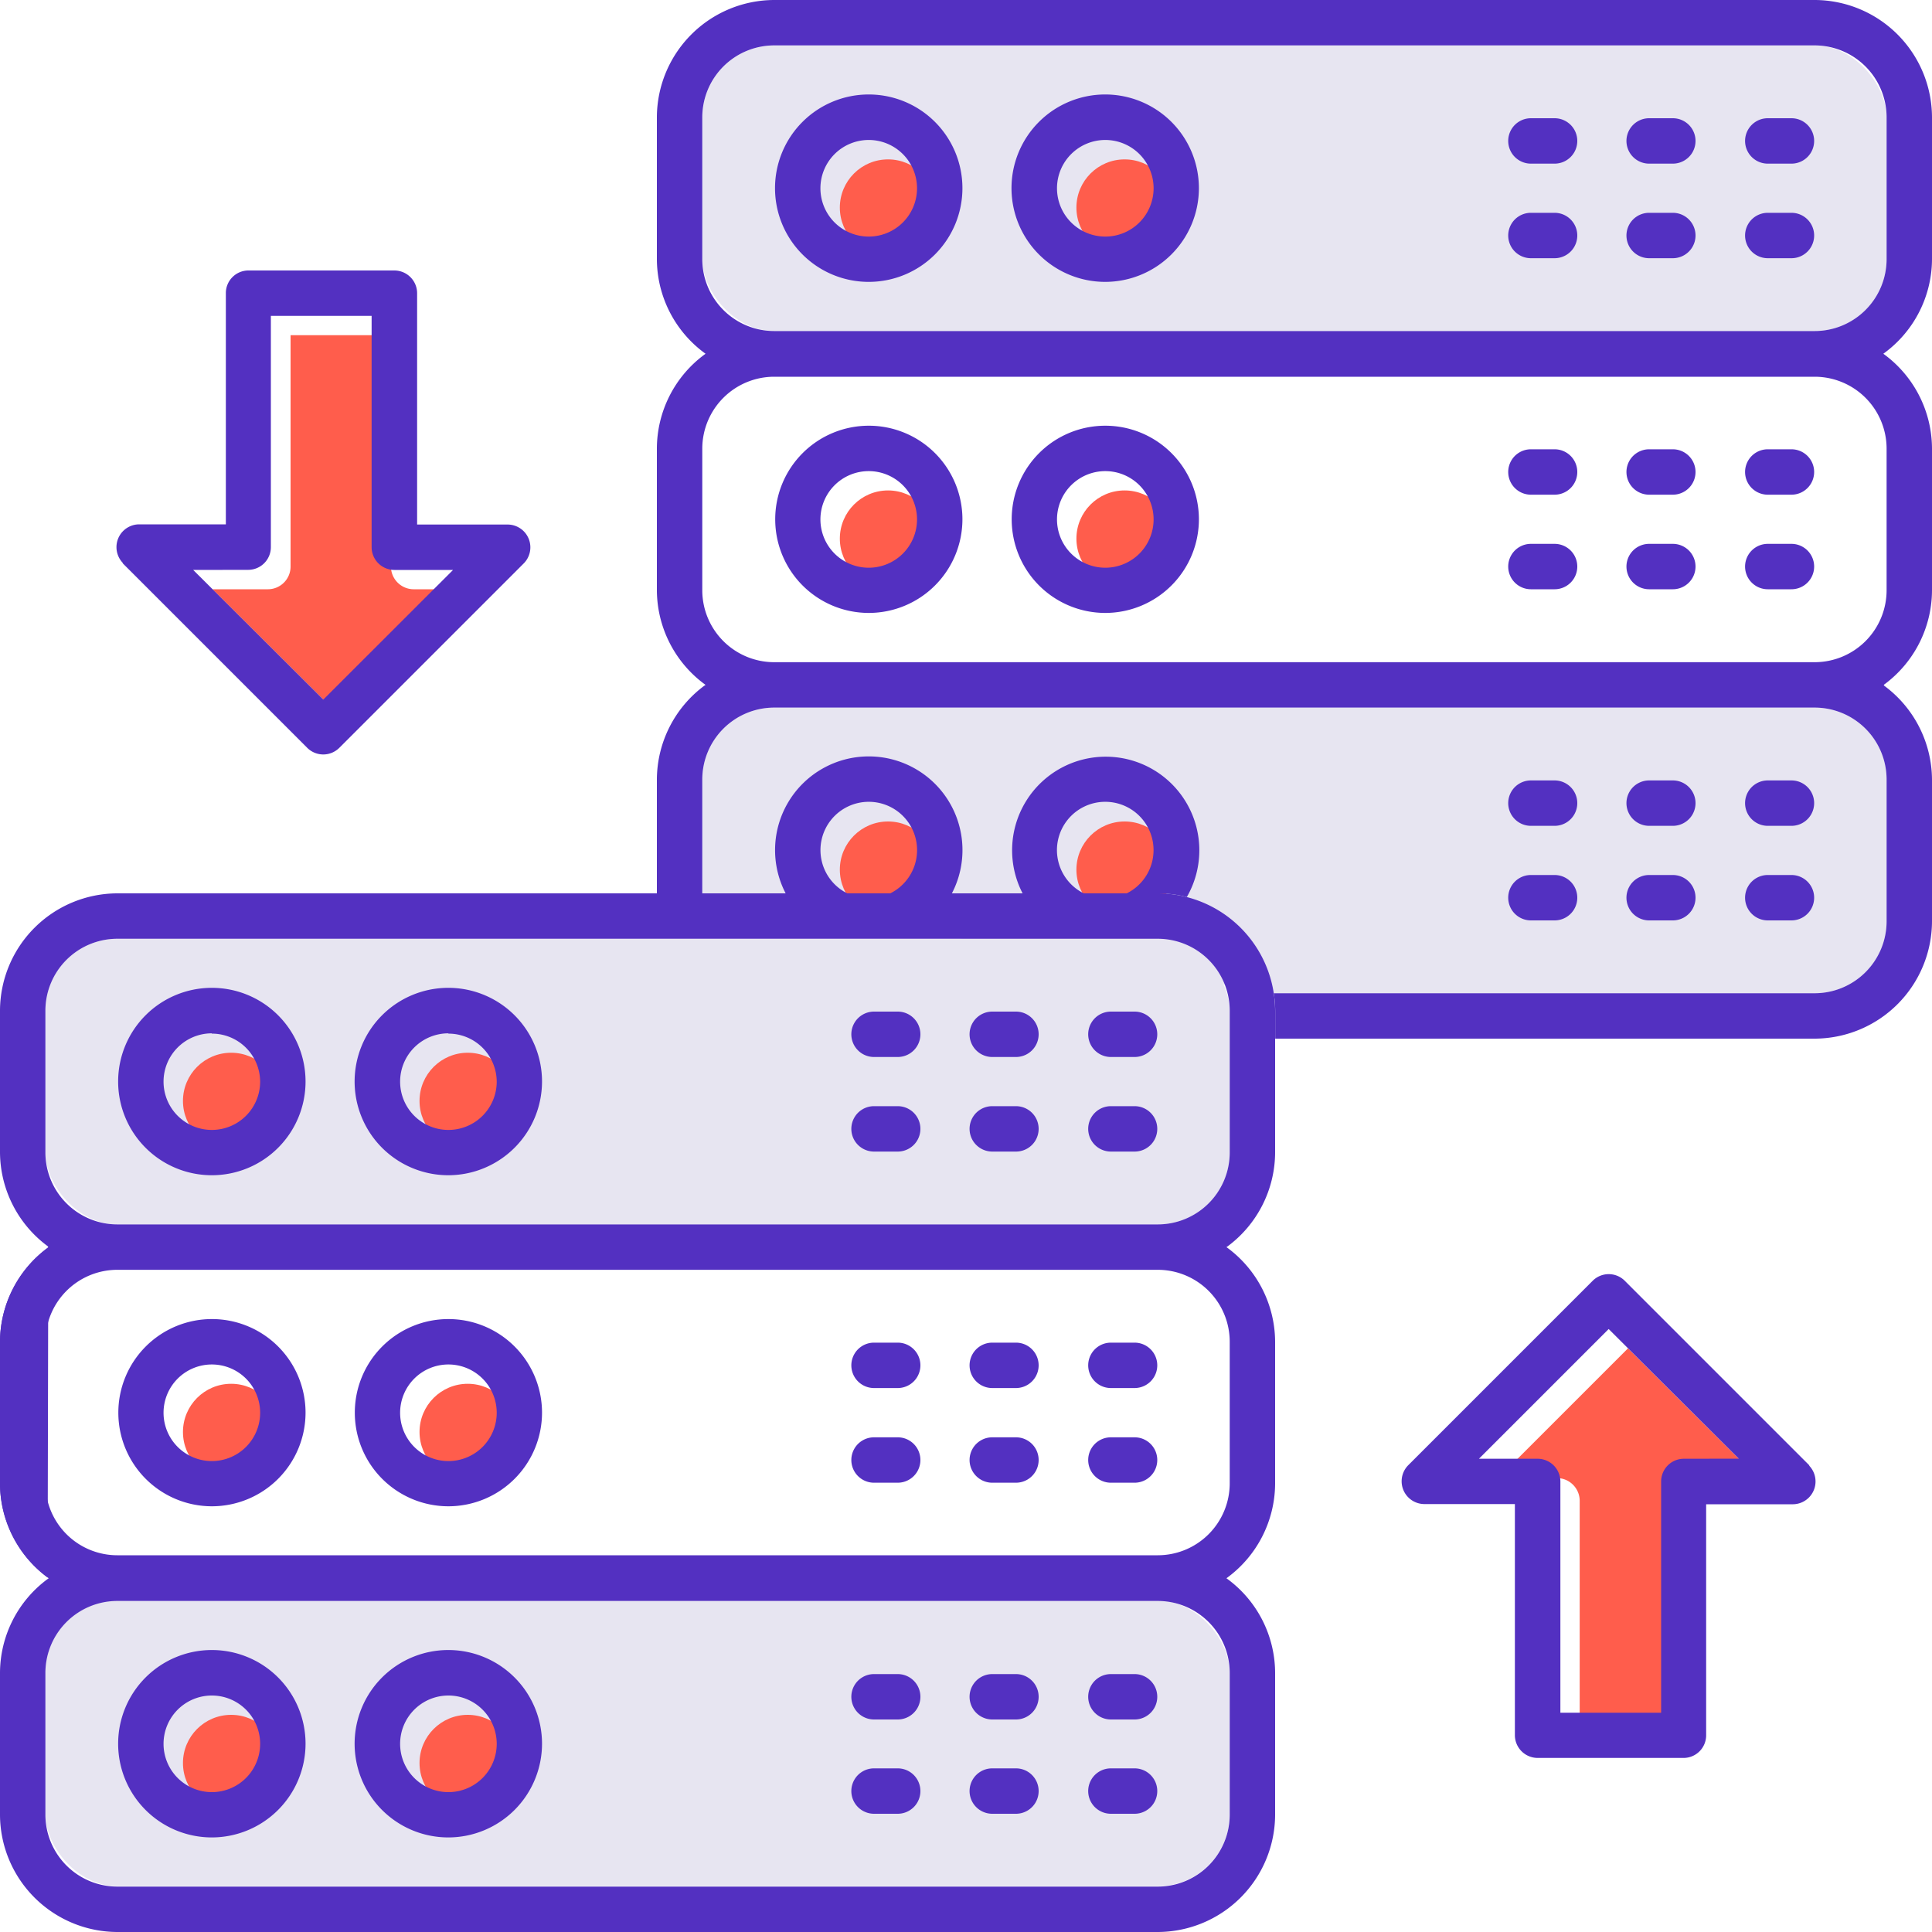
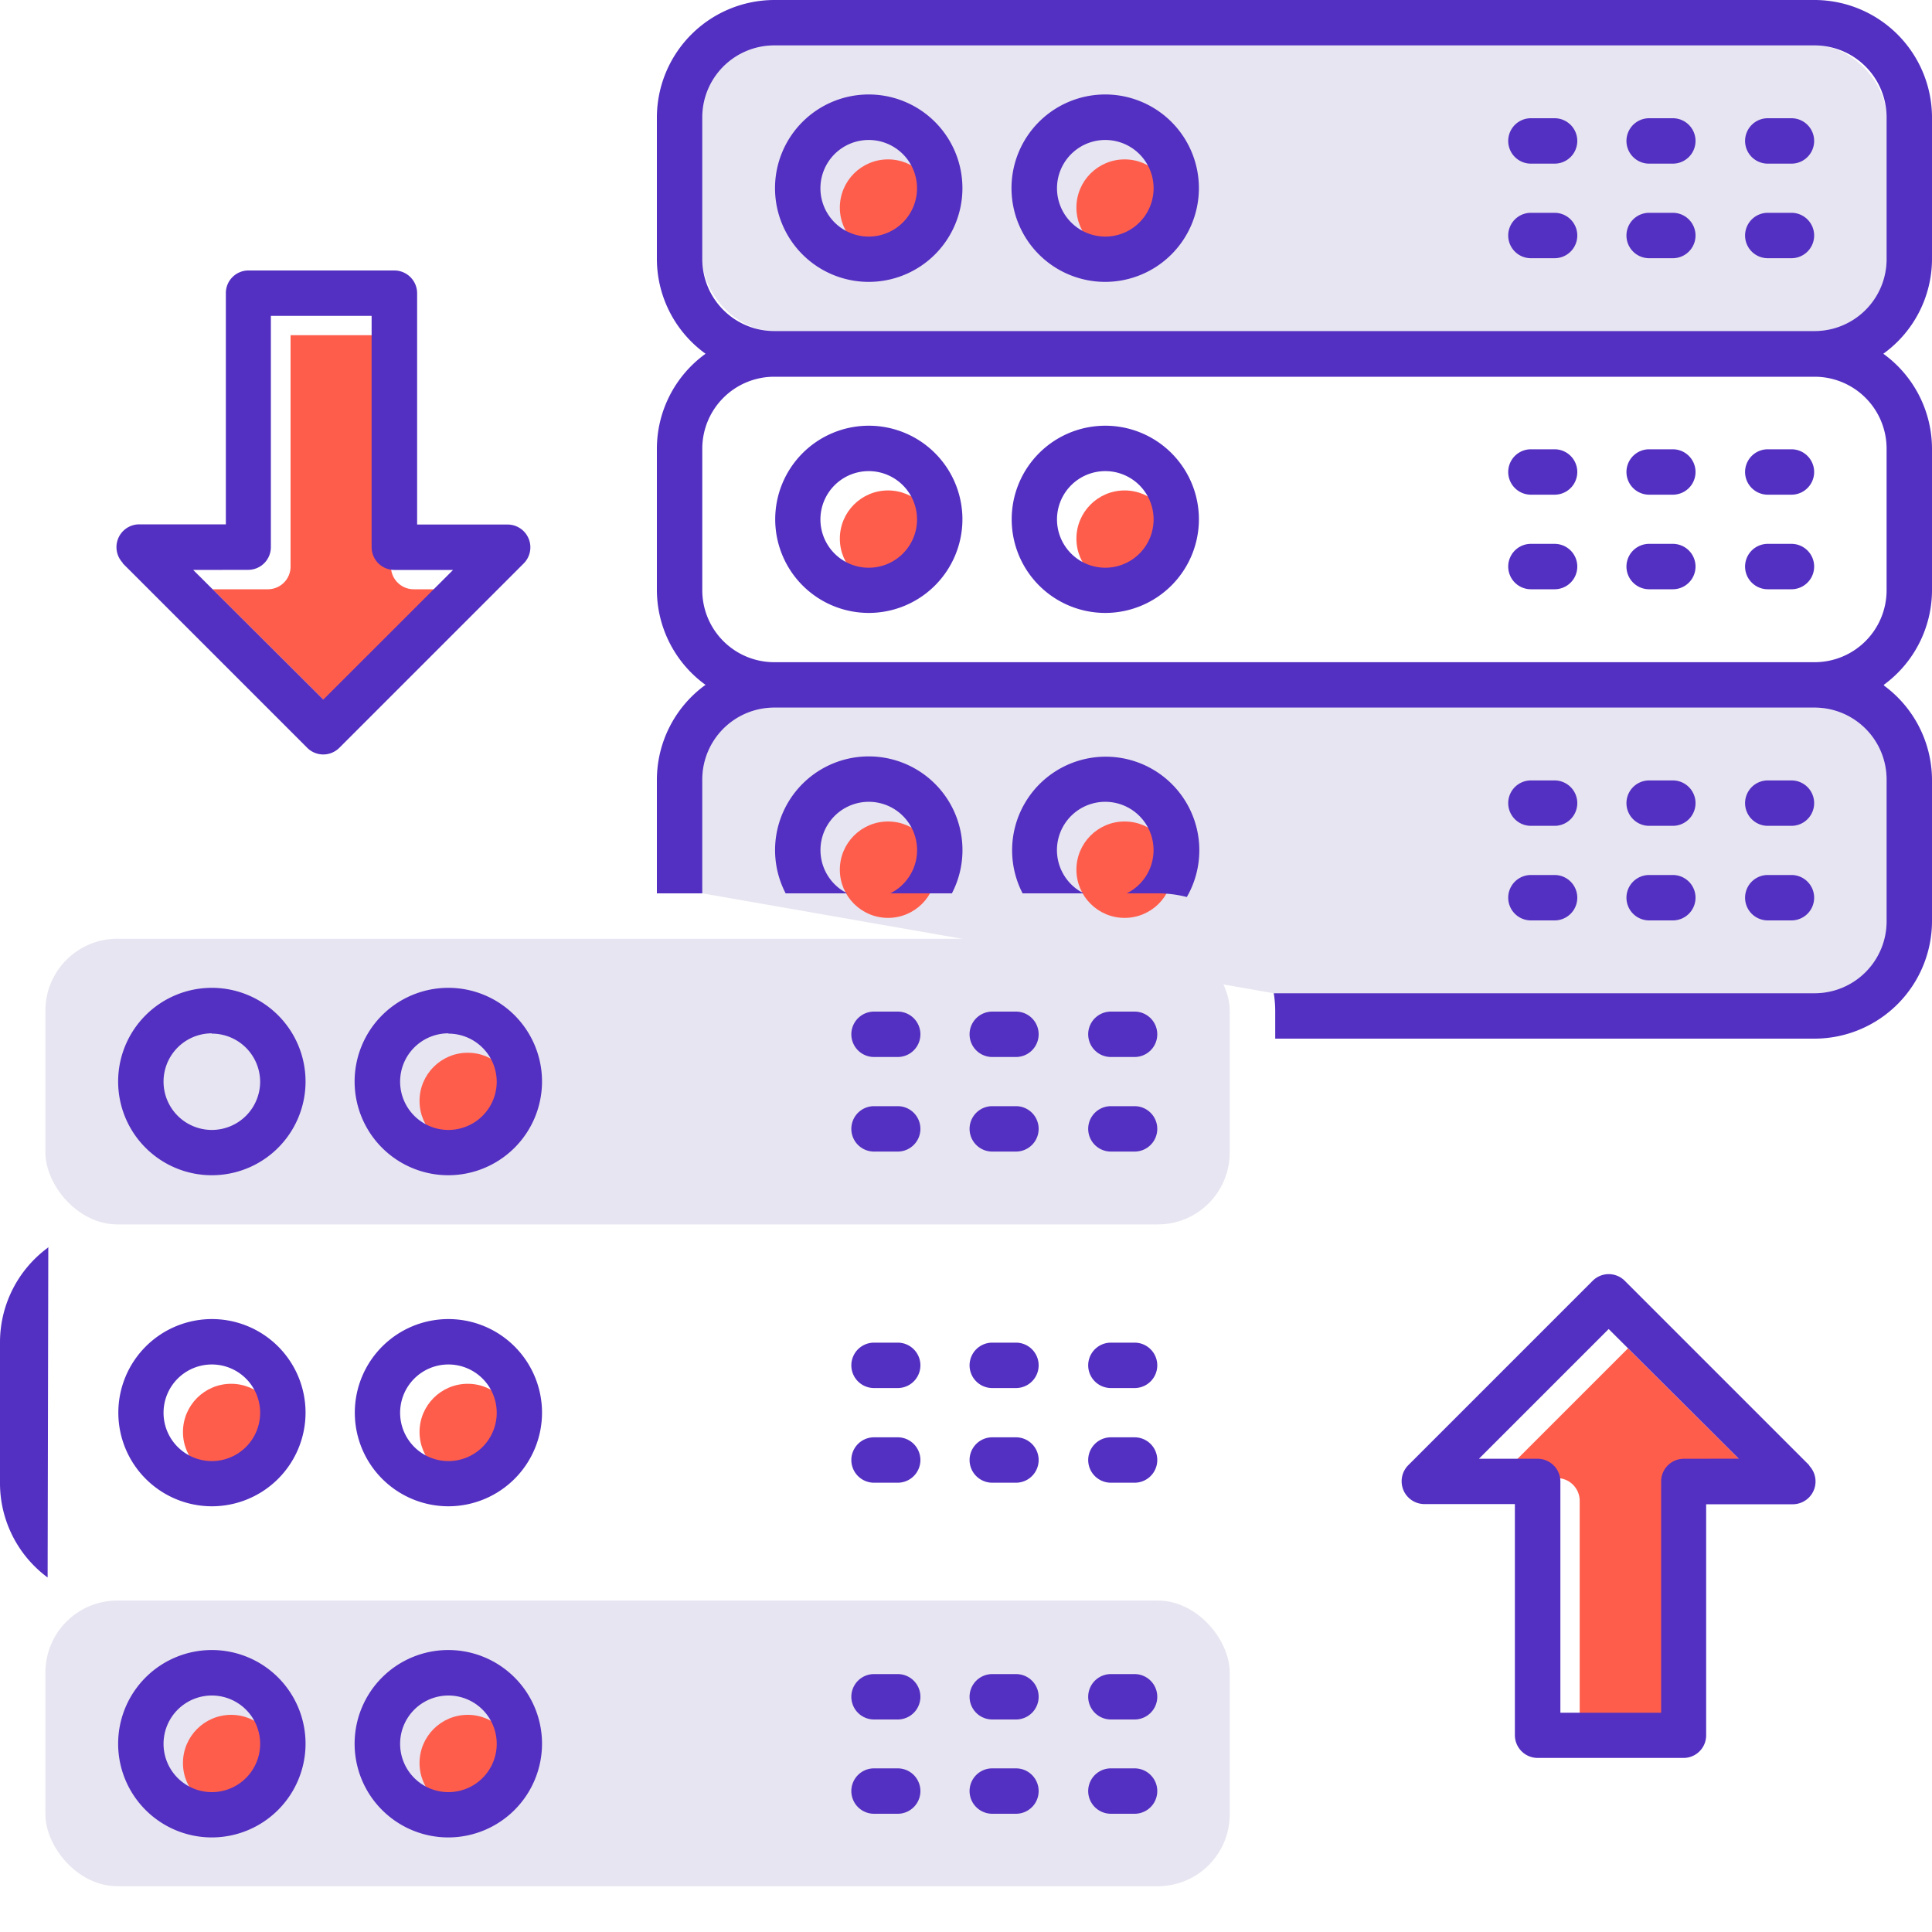
<svg xmlns="http://www.w3.org/2000/svg" viewBox="0 0 200 200">
  <defs>
    <style>.a{fill:#e7e5f1}.b{fill:#ff5d4c}.c{fill:#5330c1}</style>
  </defs>
  <path class="a" d="M72.7 92.48V80.69a7.45 7.45 0 0 1 7.44-7.44h107.72a7.45 7.45 0 0 1 7.44 7.44v14.69a7.45 7.45 0 0 1-7.44 7.44h-56" />
  <rect class="a" x="72.7" y="4.7" width="122.6" height="29.57" rx="7.44" />
  <circle class="b" cx="91.93" cy="55.76" r="4.99" />
  <circle class="b" cx="116.42" cy="55.76" r="4.99" />
  <circle class="b" cx="116.42" cy="21.49" r="4.99" />
  <circle class="b" cx="91.93" cy="90.03" r="4.99" />
  <circle class="b" cx="116.42" cy="90.03" r="4.99" />
  <circle class="b" cx="91.93" cy="21.49" r="4.99" />
  <path class="c" d="M89.93 29.18a9.7 9.7 0 1 1 9.7-9.69 9.7 9.7 0 0 1-9.7 9.69zm0-14.69a5 5 0 1 0 5 5 5 5 0 0 0-5-5zm24.49 14.69a9.7 9.7 0 1 1 9.69-9.69 9.71 9.71 0 0 1-9.69 9.69zm0-14.69a5 5 0 1 0 5 5 5 5 0 0 0-5-5zM89.93 63.45a9.69 9.69 0 1 1 9.7-9.69 9.7 9.7 0 0 1-9.7 9.69zm0-14.68a5 5 0 1 0 5 5 5 5 0 0 0-5-5zm24.49 14.68a9.69 9.69 0 1 1 9.69-9.69 9.7 9.7 0 0 1-9.69 9.69zm0-14.68a5 5 0 1 0 5 5 5 5 0 0 0-5-5zm44.06-31.83a2.35 2.35 0 1 1 0-4.7h2.45a2.35 2.35 0 0 1 0 4.7zm0 9.79a2.35 2.35 0 1 1 0-4.7h2.45a2.35 2.35 0 0 1 0 4.7zm12.24-9.79a2.35 2.35 0 1 1 0-4.7h2.45a2.35 2.35 0 1 1 0 4.7zm0 9.79a2.35 2.35 0 1 1 0-4.7h2.45a2.35 2.35 0 1 1 0 4.7zM183 16.94a2.35 2.35 0 1 1 0-4.7h2.45a2.35 2.35 0 0 1 0 4.7zm0 9.79a2.35 2.35 0 1 1 0-4.7h2.45a2.35 2.35 0 0 1 0 4.7zm-24.52 24.48a2.35 2.35 0 1 1 0-4.7h2.45a2.35 2.35 0 0 1 0 4.7zm0 9.79a2.35 2.35 0 1 1 0-4.7h2.45a2.35 2.35 0 0 1 0 4.7zm12.24-9.79a2.35 2.35 0 1 1 0-4.7h2.45a2.35 2.35 0 1 1 0 4.7zm0 9.79a2.35 2.35 0 1 1 0-4.7h2.45a2.35 2.35 0 1 1 0 4.7zM183 51.21a2.35 2.35 0 1 1 0-4.7h2.45a2.35 2.35 0 0 1 0 4.7zm0 9.79a2.35 2.35 0 1 1 0-4.7h2.45a2.35 2.35 0 0 1 0 4.7zm-24.52 24.49a2.35 2.35 0 0 1 0-4.7h2.45a2.35 2.35 0 0 1 0 4.7zm0 9.79a2.35 2.35 0 1 1 0-4.7h2.45a2.35 2.35 0 0 1 0 4.7zm12.24-9.79a2.35 2.35 0 0 1 0-4.7h2.45a2.35 2.35 0 1 1 0 4.7zm0 9.79a2.35 2.35 0 1 1 0-4.7h2.45a2.35 2.35 0 1 1 0 4.7zM183 85.49a2.35 2.35 0 0 1 0-4.7h2.45a2.35 2.35 0 0 1 0 4.7zm0 9.79a2.35 2.35 0 1 1 0-4.7h2.45a2.35 2.35 0 0 1 0 4.7z" />
  <path class="c" d="M200 26.83V12.14A12.18 12.18 0 0 0 187.86 0H80.14A12.18 12.18 0 0 0 68 12.14v14.69a12.12 12.12 0 0 0 4.93 9.71l.11.08-.11.08A12.14 12.14 0 0 0 68 46.42V61.1a12.16 12.16 0 0 0 4.93 9.72l.11.08-.11.07A12.16 12.16 0 0 0 68 80.69v11.79h4.7V80.69a7.45 7.45 0 0 1 7.44-7.44h107.72a7.45 7.45 0 0 1 7.44 7.44v14.69a7.45 7.45 0 0 1-7.44 7.44h-56a11.92 11.92 0 0 1 .15 1.8v2.9h55.86A12.18 12.18 0 0 0 200 95.38V80.69a12.16 12.16 0 0 0-4.93-9.69l-.07-.1.11-.08A12.16 12.16 0 0 0 200 61.1V46.42a12.16 12.16 0 0 0-4.93-9.72l-.11-.08.11-.08a12.12 12.12 0 0 0 4.93-9.71zm-4.7 19.59V61.1a7.45 7.45 0 0 1-7.44 7.45H80.14a7.45 7.45 0 0 1-7.44-7.45V46.42A7.45 7.45 0 0 1 80.14 39h107.72a7.45 7.45 0 0 1 7.44 7.42zm-7.44-12.15H80.14a7.45 7.45 0 0 1-7.44-7.44V12.14a7.45 7.45 0 0 1 7.44-7.44h107.72a7.45 7.45 0 0 1 7.44 7.44v14.69a7.45 7.45 0 0 1-7.44 7.44z" />
  <path class="c" d="M87.71 92.48a5 5 0 1 1 4.45 0h6.38a9.7 9.7 0 1 0-17.21 0zm24.48 0a5 5 0 1 1 4.45 0h3.22a12 12 0 0 1 3 .38 9.69 9.69 0 1 0-17-.38z" />
  <path class="b" d="M27.73 61a2.35 2.35 0 0 0 2.35-2.35V34.7h10.39v23.94A2.36 2.36 0 0 0 42.82 61h6.08L35.47 74.42 22 61zm148.54 92a2.35 2.35 0 0 0-2.35 2.35v23.95h-10.39v-23.94a2.36 2.36 0 0 0-2.35-2.35h-6.08l13.43-13.43L182 153z" />
  <rect class="a" x="4.7" y="97.18" width="122.6" height="29.57" rx="7.44" />
  <rect class="a" x="4.7" y="165.69" width="122.6" height="29.57" rx="7.44" />
  <circle class="b" cx="48.42" cy="113.97" r="4.99" />
  <circle class="b" cx="23.93" cy="148.24" r="4.99" />
  <circle class="b" cx="48.42" cy="148.24" r="4.99" />
  <circle class="b" cx="23.93" cy="182.51" r="4.99" />
  <circle class="b" cx="48.42" cy="182.51" r="4.99" />
-   <circle class="b" cx="23.93" cy="113.97" r="4.99" />
  <path class="c" d="M21.93 121.66a9.7 9.7 0 1 1 9.7-9.69 9.7 9.7 0 0 1-9.7 9.69zm0-14.69a5 5 0 1 0 5 5 5 5 0 0 0-5-4.97zm24.49 14.69a9.7 9.7 0 1 1 9.69-9.66 9.71 9.71 0 0 1-9.69 9.66zm0-14.69a5 5 0 1 0 5 5 5 5 0 0 0-5-4.97zm-24.49 48.96a9.69 9.69 0 1 1 9.7-9.69 9.7 9.7 0 0 1-9.7 9.69zm0-14.68a5 5 0 1 0 5 5 5 5 0 0 0-5-5zm24.49 14.68a9.69 9.69 0 1 1 9.69-9.69 9.7 9.7 0 0 1-9.69 9.69zm0-14.68a5 5 0 1 0 5 5 5 5 0 0 0-5-5zm-24.49 48.96a9.7 9.7 0 1 1 9.7-9.7 9.71 9.71 0 0 1-9.7 9.7zm0-14.69a5 5 0 1 0 5 5 5 5 0 0 0-5-5zm24.49 14.69a9.7 9.7 0 1 1 9.69-9.7 9.71 9.71 0 0 1-9.69 9.7zm0-14.69a5 5 0 1 0 5 5 5 5 0 0 0-5-5z" />
-   <path class="c" d="M12.14 200A12.18 12.18 0 0 1 0 187.86v-14.69a12.12 12.12 0 0 1 4.93-9.71l.11-.08-.11-.08A12.14 12.14 0 0 1 0 153.58V138.9a12.16 12.16 0 0 1 4.93-9.72l.07-.08-.07-.1A12.16 12.16 0 0 1 0 119.31v-14.69a12.18 12.18 0 0 1 12.14-12.14h107.72A12.18 12.18 0 0 1 132 104.62v14.69a12.16 12.16 0 0 1-4.93 9.72l-.11.07.11.08a12.16 12.16 0 0 1 4.93 9.72v14.68a12.16 12.16 0 0 1-4.93 9.72l-.11.08.11.08a12.12 12.12 0 0 1 4.93 9.71v14.69A12.18 12.18 0 0 1 119.86 200H12.14zm0-34.27a7.45 7.45 0 0 0-7.44 7.44v14.69a7.45 7.45 0 0 0 7.44 7.44h107.72a7.45 7.45 0 0 0 7.44-7.44v-14.69a7.45 7.45 0 0 0-7.44-7.44zm0-34.28a7.45 7.45 0 0 0-7.44 7.45v14.68a7.45 7.45 0 0 0 7.44 7.42h107.72a7.45 7.45 0 0 0 7.44-7.45V138.9a7.45 7.45 0 0 0-7.44-7.45zm0-34.27a7.45 7.45 0 0 0-7.44 7.44v14.69a7.45 7.45 0 0 0 7.44 7.44h107.72a7.45 7.45 0 0 0 7.44-7.44v-14.69a7.45 7.45 0 0 0-7.44-7.44z" />
  <path class="c" d="M90.48 109.42a2.35 2.35 0 1 1 0-4.7h2.45a2.35 2.35 0 0 1 0 4.7zm0 9.79a2.35 2.35 0 0 1 0-4.7h2.45a2.35 2.35 0 0 1 0 4.7zm12.24-9.79a2.35 2.35 0 1 1 0-4.7h2.45a2.35 2.35 0 0 1 0 4.7zm0 9.79a2.35 2.35 0 0 1 0-4.7h2.45a2.35 2.35 0 0 1 0 4.7zm12.28-9.79a2.35 2.35 0 1 1 0-4.7h2.45a2.35 2.35 0 1 1 0 4.7zm0 9.79a2.35 2.35 0 0 1 0-4.7h2.45a2.35 2.35 0 1 1 0 4.7zm-24.52 24.48a2.35 2.35 0 0 1 0-4.7h2.45a2.35 2.35 0 1 1 0 4.7zm0 9.8a2.35 2.35 0 1 1 0-4.7h2.45a2.35 2.35 0 1 1 0 4.7zm12.24-9.8a2.35 2.35 0 0 1 0-4.7h2.45a2.35 2.35 0 1 1 0 4.7zm0 9.8a2.35 2.35 0 1 1 0-4.7h2.45a2.35 2.35 0 1 1 0 4.7zm12.28-9.8a2.35 2.35 0 1 1 0-4.7h2.45a2.35 2.35 0 1 1 0 4.7zm0 9.8a2.35 2.35 0 1 1 0-4.7h2.45a2.35 2.35 0 1 1 0 4.7zM90.48 178a2.35 2.35 0 0 1 0-4.7h2.45a2.35 2.35 0 0 1 0 4.7zm0 9.76a2.35 2.35 0 0 1 0-4.7h2.45a2.35 2.35 0 1 1 0 4.7zm12.24-9.76a2.35 2.35 0 0 1 0-4.7h2.45a2.35 2.35 0 0 1 0 4.7zm0 9.76a2.35 2.35 0 0 1 0-4.7h2.45a2.35 2.35 0 1 1 0 4.7zM115 178a2.35 2.35 0 0 1 0-4.7h2.45a2.35 2.35 0 1 1 0 4.7zm0 9.76a2.35 2.35 0 0 1 0-4.7h2.45a2.35 2.35 0 1 1 0 4.7zM4.93 163.3A12.14 12.14 0 0 1 0 153.58V138.9a12.16 12.16 0 0 1 4.93-9.72l.07-.08m182.31 22.6l-19.11-19.11a2.35 2.35 0 0 0-3.33 0l-19.11 19.11a2.36 2.36 0 0 0 1.66 4h9.4v23.93a2.36 2.36 0 0 0 2.36 2.35h15.16a2.34 2.34 0 0 0 2.28-2.34v-23.92h9a2.36 2.36 0 0 0 1.66-4zm-13-.69a2.35 2.35 0 0 0-2.35 2.35v23.94h-10.43v-23.94a2.36 2.36 0 0 0-2.35-2.35h-6.08l13.43-13.43L180 151zM12.69 58.3L31.8 77.41a2.35 2.35 0 0 0 3.33 0L54.24 58.3a2.36 2.36 0 0 0-1.66-4h-9.4V30.35A2.36 2.36 0 0 0 40.82 28H25.66a2.34 2.34 0 0 0-2.28 2.34v23.94h-9a2.36 2.36 0 0 0-1.66 4zm13 .69a2.35 2.35 0 0 0 2.35-2.35V32.7h10.43v23.94A2.36 2.36 0 0 0 40.82 59h6.08L33.47 72.42 20 59z" />
</svg>